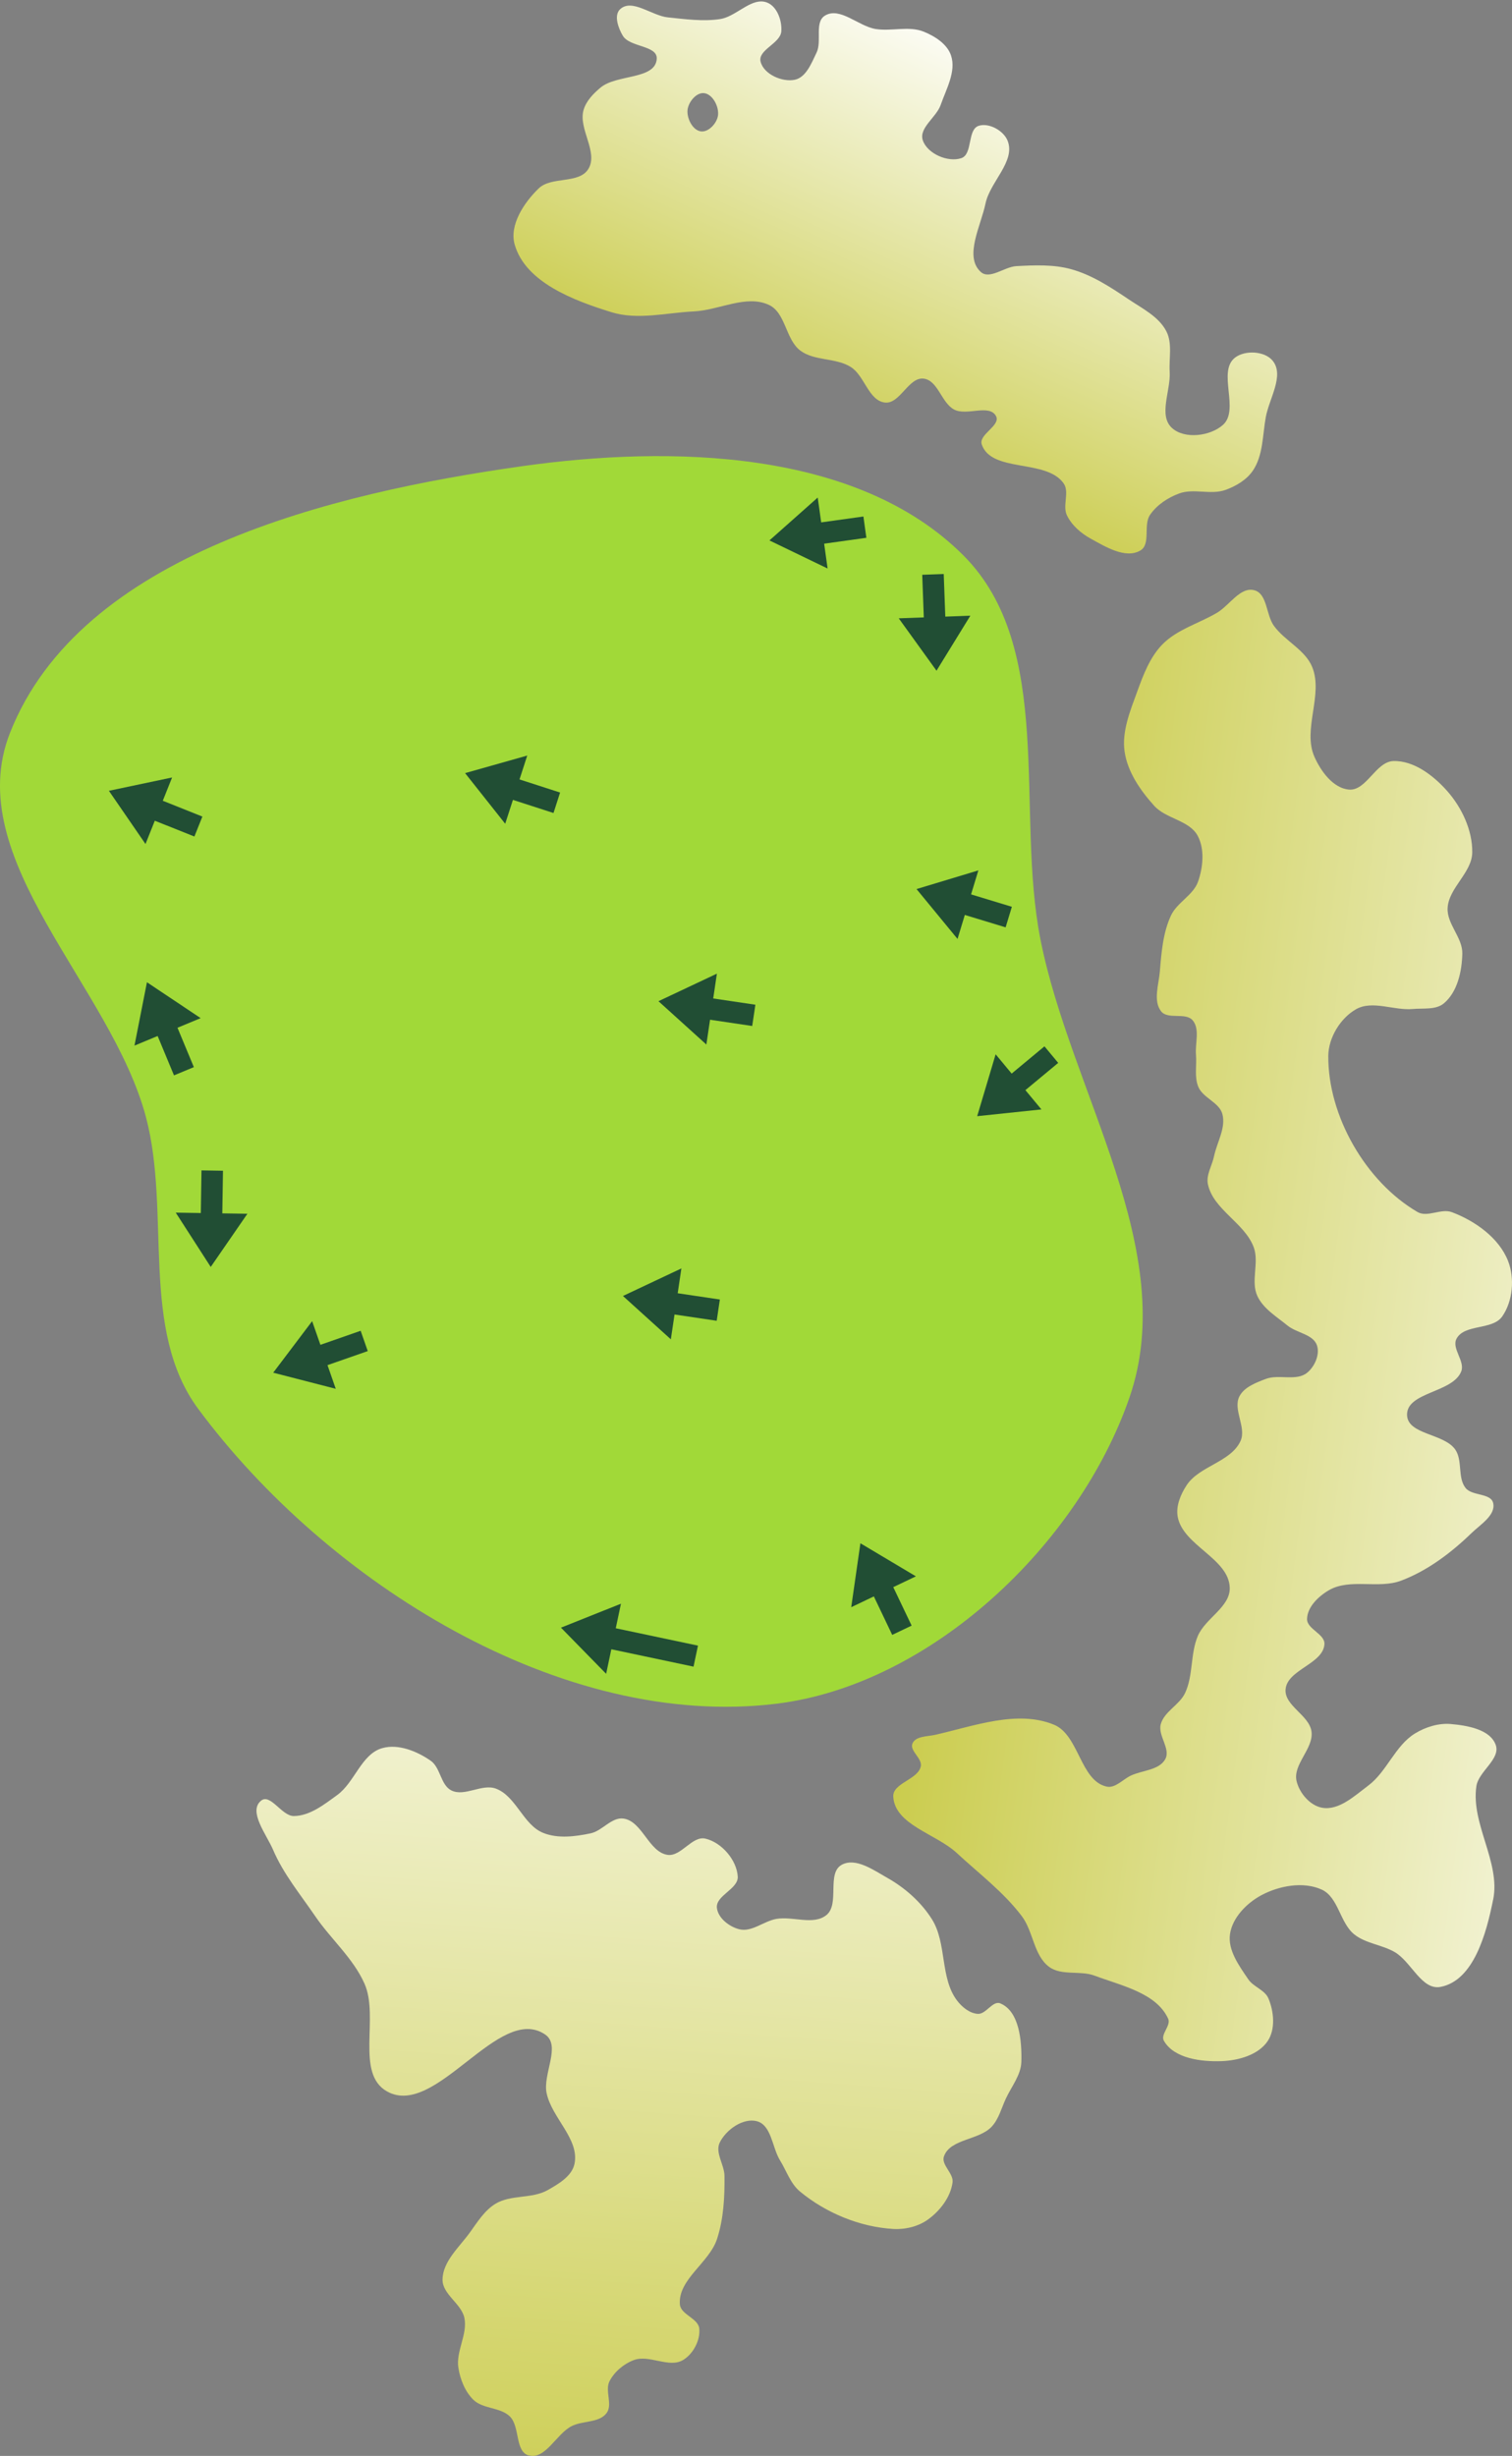
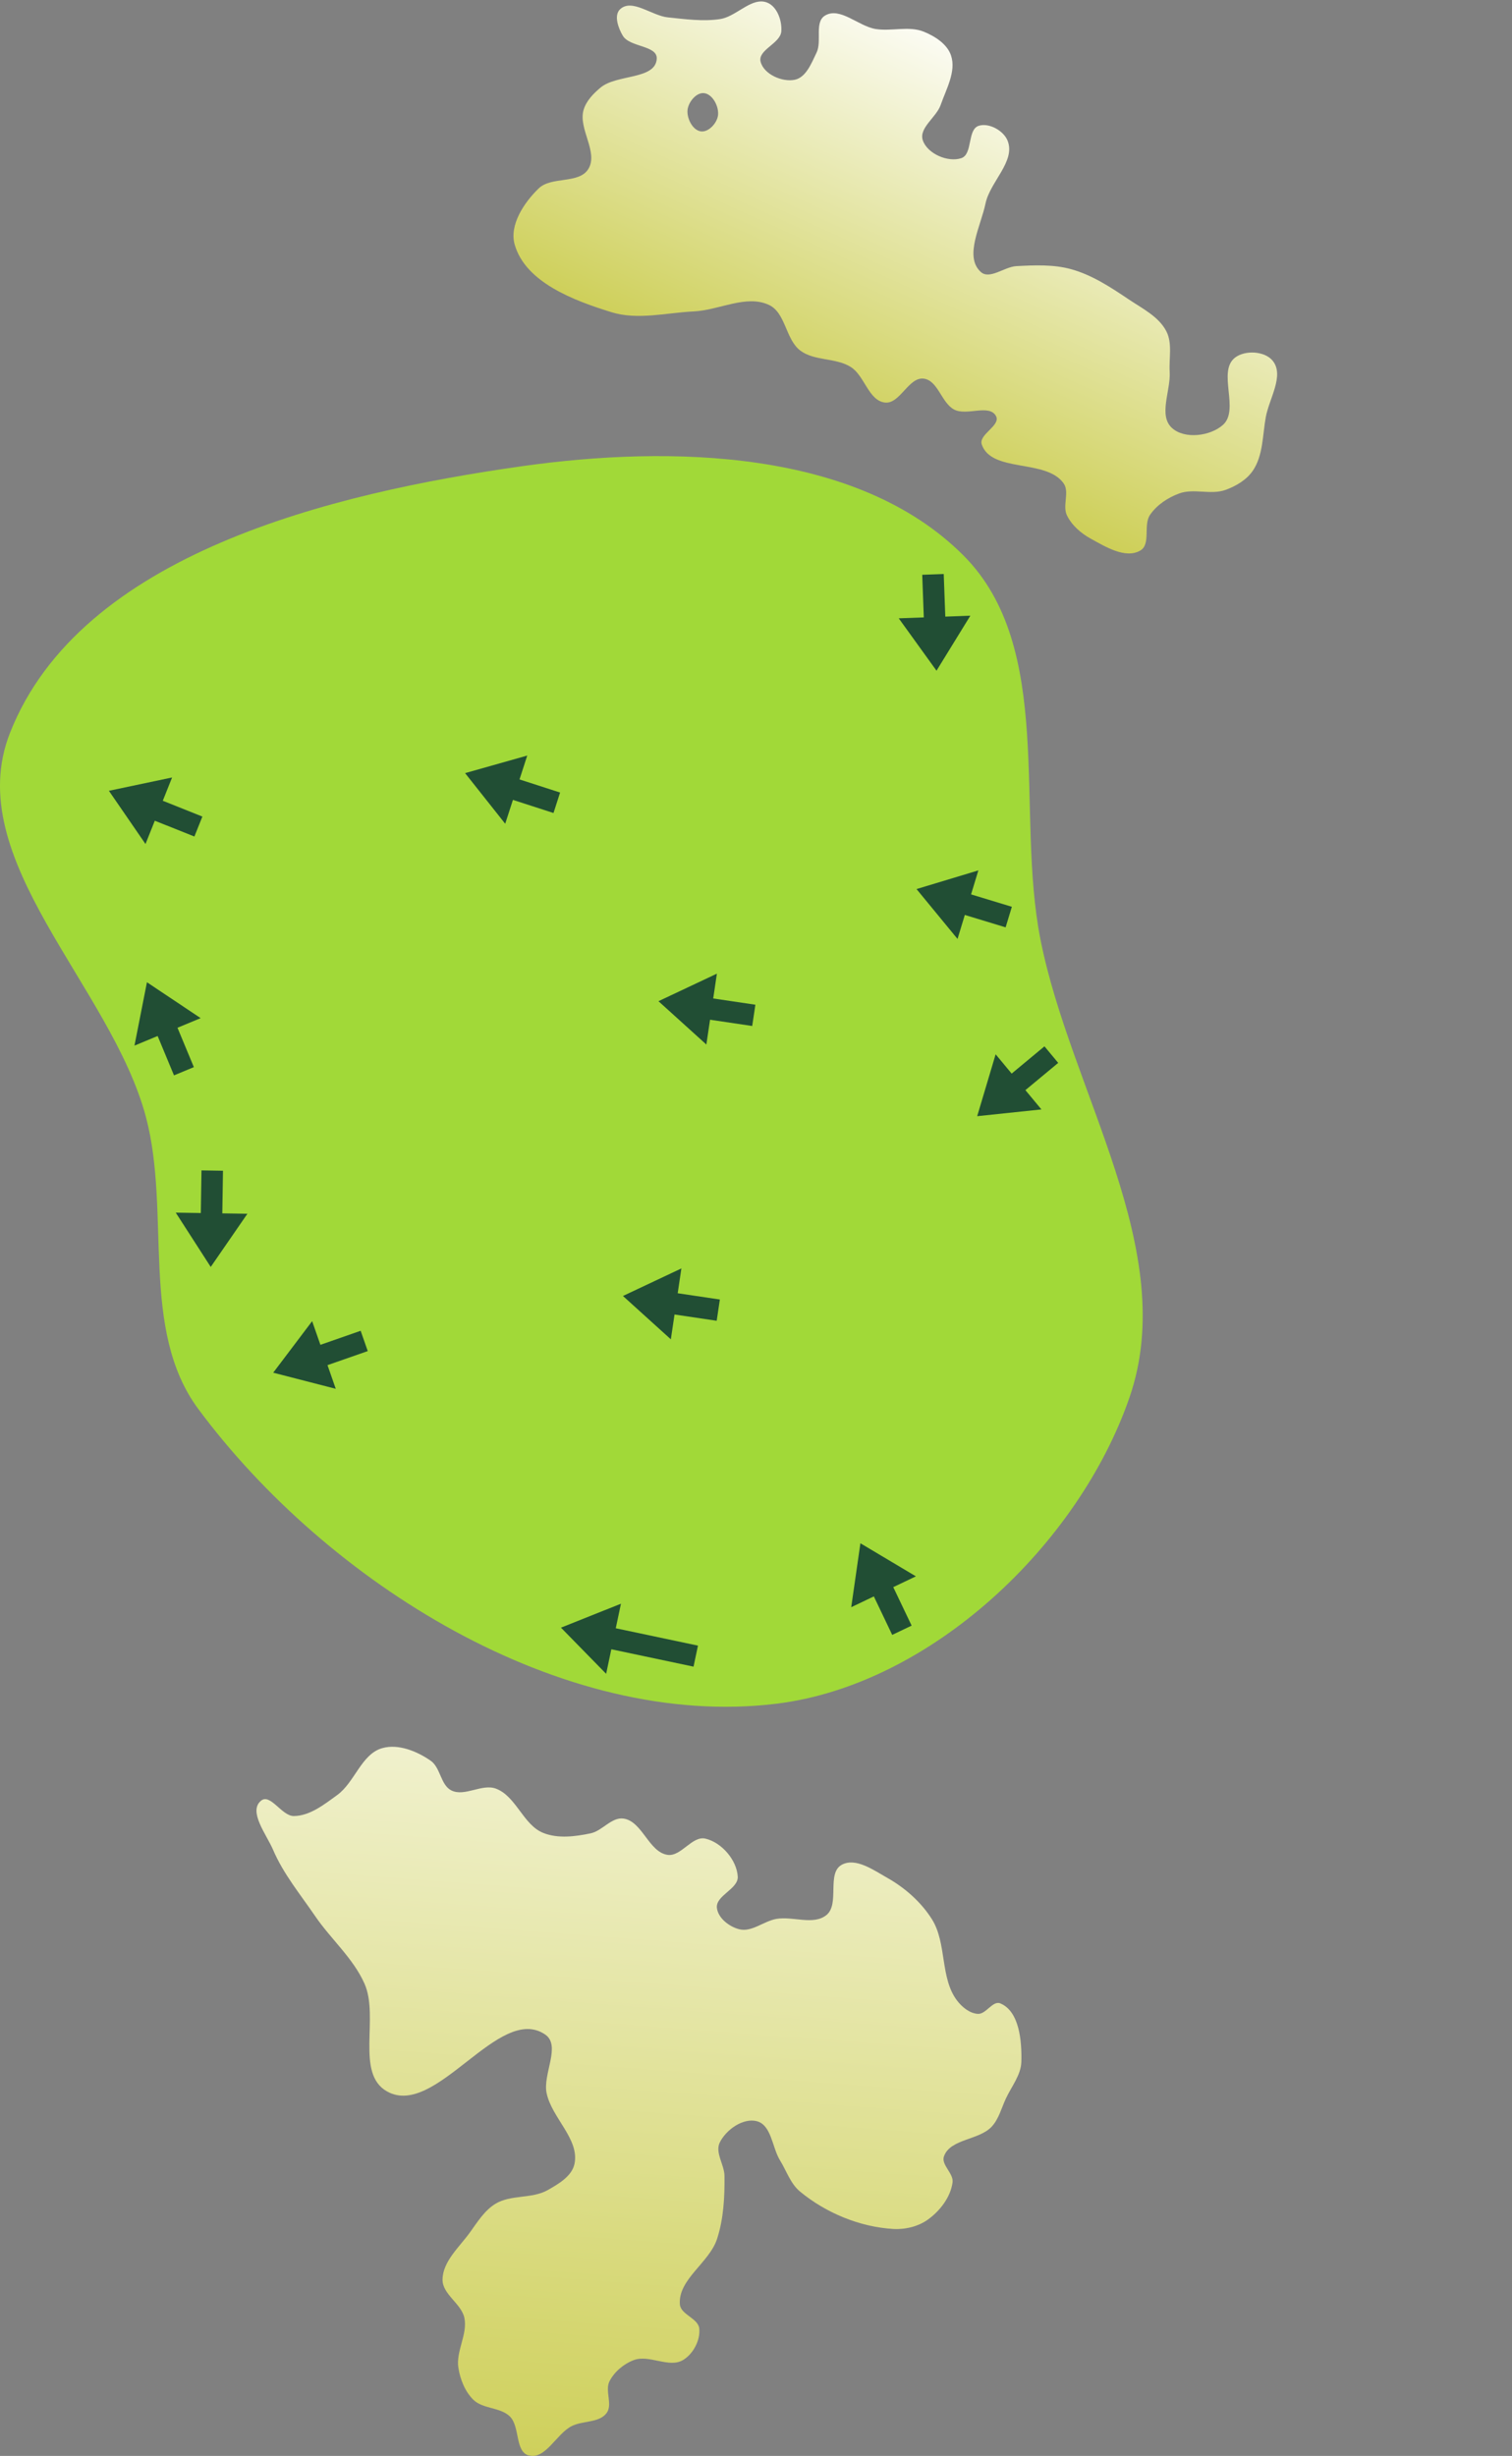
<svg xmlns="http://www.w3.org/2000/svg" xmlns:ns1="http://www.inkscape.org/namespaces/inkscape" xmlns:ns2="http://sodipodi.sourceforge.net/DTD/sodipodi-0.dtd" xmlns:xlink="http://www.w3.org/1999/xlink" width="79.643mm" height="129.367mm" viewBox="0 0 79.643 129.367" version="1.1" id="svg8" ns1:version="1.2 (dc2aeda, 2022-05-15)" ns2:docname="4.svg">
  <rect x="0" y="0" width="79.643" height="129.367" fill="#808080" stroke="none" />
  <defs id="defs2">
    <marker style="overflow:visible" id="Arrow1Lstart" refX="0" refY="0" orient="auto" ns1:stockid="Arrow1Lstart" ns1:isstock="true">
      <path transform="matrix(0.8,0,0,0.8,10,0)" style="fill:#ef0000;fill-opacity:1;fill-rule:evenodd;stroke:#ef0000;stroke-width:1pt;stroke-opacity:1" d="M 0,0 5,-5 -12.5,0 5,5 Z" id="path1322" />
    </marker>
    <marker style="overflow:visible" id="DotL" refX="0" refY="0" orient="auto" ns1:stockid="DotL" ns1:isstock="true">
      <path transform="matrix(0.8,0,0,0.8,5.92,0.8)" style="fill:#ef0000;fill-opacity:1;fill-rule:evenodd;stroke:#ef0000;stroke-width:1pt;stroke-opacity:1" d="m -2.5,-1 c 0,2.76 -2.24,5 -5,5 -2.76,0 -5,-2.24 -5,-5 0,-2.76 2.24,-5 5,-5 2.76,0 5,2.24 5,5 z" id="path1383" />
    </marker>
    <linearGradient id="linearGradient1668">
      <stop style="stop-color:#000000;stop-opacity:1" offset="0" id="stop1664" />
      <stop id="stop1666" offset="1" style="stop-color:#000000;stop-opacity:0.04" />
    </linearGradient>
    <linearGradient id="linearGradient3710" ns1:swatch="solid">
      <stop style="stop-color:#878e76;stop-opacity:1;" offset="0" id="stop3708" />
    </linearGradient>
    <linearGradient id="linearGradient3177" ns1:swatch="solid">
      <stop style="stop-color:#000000;stop-opacity:1;" offset="0" id="stop3175" />
    </linearGradient>
    <linearGradient id="linearGradient3152">
      <stop style="stop-color:#878e76;stop-opacity:1" offset="0" id="stop3154" />
      <stop id="stop3178" offset="1" style="stop-color:#065143;stop-opacity:1" />
    </linearGradient>
    <ns1:perspective ns2:type="inkscape:persp3d" ns1:vp_x="0 : 358.54836 : 1" ns1:vp_y="0 : 999.99988 : 0" ns1:vp_z="744.09453 : 358.54836 : 1" ns1:persp3d-origin="372.04725 : 183.15466 : 1" id="perspective10" />
    <ns1:perspective id="perspective3304" ns1:persp3d-origin="372.04725 : 183.15466 : 1" ns1:vp_z="744.09453 : 358.54836 : 1" ns1:vp_y="0 : 999.99988 : 0" ns1:vp_x="0 : 358.54836 : 1" ns2:type="inkscape:persp3d" />
    <linearGradient id="linearGradient3152-8">
      <stop style="stop-color:#73d216;stop-opacity:1;" offset="0" id="stop3154-9" />
      <stop id="stop3178-2" offset="1" style="stop-color:#519f06;stop-opacity:1;" />
    </linearGradient>
    <ns1:perspective ns2:type="inkscape:persp3d" ns1:vp_x="0 : 358.54836 : 1" ns1:vp_y="0 : 999.99988 : 0" ns1:vp_z="744.09453 : 358.54836 : 1" ns1:persp3d-origin="372.04725 : 183.15466 : 1" id="perspective10-1" />
    <ns1:perspective id="perspective3304-8" ns1:persp3d-origin="372.04725 : 183.15466 : 1" ns1:vp_z="744.09453 : 358.54836 : 1" ns1:vp_y="0 : 999.99988 : 0" ns1:vp_x="0 : 358.54836 : 1" ns2:type="inkscape:persp3d" />
    <linearGradient ns1:collect="always" xlink:href="#linearGradient4215-8" id="linearGradient16106" gradientUnits="userSpaceOnUse" gradientTransform="matrix(0,-5.814,5.814,0,20.212,603.306)" x1="55.467" y1="35.927" x2="71.741" y2="43.32" />
    <linearGradient ns1:collect="always" id="linearGradient4215-8">
      <stop style="stop-color:#c2c431;stop-opacity:1" offset="0" id="stop4211-9" />
      <stop style="stop-color:#ffffff;stop-opacity:1" offset="1" id="stop4213-8" />
    </linearGradient>
    <linearGradient ns1:collect="always" xlink:href="#linearGradient4215-8" id="linearGradient10929" gradientUnits="userSpaceOnUse" gradientTransform="matrix(0,-1.538,1.538,0,33.281,208.593)" x1="58.325" y1="24.617" x2="53.985" y2="57.488" />
    <linearGradient ns1:collect="always" xlink:href="#linearGradient4215-8" id="linearGradient10933" gradientUnits="userSpaceOnUse" gradientTransform="matrix(0,-1.538,1.538,0,-0.395,254.243)" x1="34.975" y1="38.299" x2="78.186" y2="41.556" />
  </defs>
  <ns2:namedview id="base" pagecolor="#ffffff" bordercolor="#666666" borderopacity="1.0" ns1:pageopacity="0.0" ns1:pageshadow="2" ns1:zoom="1.4142136" ns1:cx="223.7993" ns1:cy="204.35386" ns1:document-units="mm" ns1:current-layer="layer11" ns1:document-rotation="0" showgrid="false" ns1:snap-global="false" ns1:window-width="1326" ns1:window-height="770" ns1:window-x="18" ns1:window-y="103" ns1:window-maximized="0" fit-margin-top="0" fit-margin-left="0" fit-margin-right="0" fit-margin-bottom="0" ns1:pagecheckerboard="0" ns1:showpageshadow="2" ns1:deskcolor="#d1d1d1" />
  <g ns1:groupmode="layer" id="layer7" ns1:label="Green" style="display:inline;opacity:1" transform="translate(-26.824,-57.084)" ns2:insensitive="true">
    <path style="opacity:1;fill:#a1d938;fill-opacity:1;stroke:none;stroke-width:0.228px;stroke-linecap:butt;stroke-linejoin:miter;stroke-opacity:1" d="M 81.63,106.575 C 80.296,99.826 82.43,91.207 77.568,86.339 71.982,80.746 62.151,80.535 54.325,81.641 c -10.039,1.419 -23.261,4.618 -26.976,14.052 -2.622,6.658 5.332,13.319 7.163,20.237 1.332,5.032 -0.346,11.19 2.755,15.371 6.786,9.148 19.132,16.907 30.439,15.53 8.151,-0.993 15.934,-8.374 18.613,-16.136 2.672,-7.742 -3.102,-16.084 -4.689,-24.119 z" id="path942" ns2:nodetypes="aaaaaaaaa" />
  </g>
  <g ns1:groupmode="layer" id="layer6" ns1:label="Sand" style="display:inline;opacity:1" transform="translate(-26.824,-57.084)" ns2:insensitive="true">
    <path id="path1018-7" style="display:inline;fill:url(#linearGradient16106);fill-opacity:1;stroke:none;stroke-width:1.538px;stroke-linecap:butt;stroke-linejoin:miter;stroke-opacity:1" d="m 231.777,183.408 c -2.633,0.041 -5.285,3.074 -8.1,3.502 -3.424,0.52 -6.939,0.015 -10.385,-0.334 -3.196,-0.323 -7.15,-3.816 -9.498,-1.625 -1.291,1.204 -0.373,3.75 0.529,5.268 1.391,2.339 6.921,1.881 6.75,4.598 -0.262,4.173 -7.96,3.03 -11.168,5.711 -1.423,1.189 -2.847,2.645 -3.371,4.424 -1.114,3.782 3.019,8.453 0.922,11.791 -1.875,2.985 -7.323,1.382 -9.855,3.834 -2.907,2.814 -5.877,7.275 -4.764,11.164 2.154,7.523 11.77,11.13 19.246,13.441 5.224,1.615 10.941,0.096 16.402,-0.164 4.986,-0.237 10.409,-3.411 14.92,-1.273 3.31,1.569 3.277,6.872 6.211,9.066 2.812,2.103 7.044,1.387 10.018,3.254 2.762,1.735 3.529,6.654 6.764,7.07 2.999,0.386 4.724,-5.113 7.726,-4.752 2.87,0.345 3.526,4.848 6.098,6.166 2.492,1.277 7.024,-1.187 8.299,1.307 0.955,1.867 -3.523,3.627 -2.846,5.611 1.94,5.681 12.803,2.822 16.268,7.725 1.228,1.738 -0.264,4.431 0.656,6.35 0.948,1.975 2.762,3.554 4.678,4.617 2.978,1.654 7.01,4.119 9.938,2.379 2.099,-1.247 0.528,-5.057 1.906,-7.072 1.348,-1.972 3.53,-3.418 5.77,-4.25 2.891,-1.074 6.322,0.334 9.225,-0.709 2.089,-0.751 4.199,-1.996 5.447,-3.832 2.049,-3.012 1.918,-7.038 2.566,-10.623 0.672,-3.712 3.749,-8.309 1.367,-11.234 -1.577,-1.936 -5.486,-2.14 -7.467,-0.619 -3.597,2.761 0.972,10.376 -2.418,13.389 -2.526,2.244 -7.609,2.879 -10.117,0.615 -2.766,-2.496 -0.235,-7.449 -0.465,-11.168 -0.166,-2.691 0.573,-5.663 -0.66,-8.061 -1.506,-2.929 -4.809,-4.544 -7.541,-6.383 -3.555,-2.392 -7.258,-4.824 -11.389,-5.963 -3.503,-0.966 -7.256,-0.798 -10.885,-0.607 -2.388,0.126 -5.314,2.76 -7.08,1.148 -3.354,-3.061 0.027,-9.143 0.947,-13.59 0.894,-4.32 6.017,-8.379 4.396,-12.482 -0.79,-2 -3.667,-3.609 -5.723,-2.979 -2.334,0.715 -1.17,5.669 -3.486,6.441 -2.658,0.887 -6.71,-0.868 -7.639,-3.512 -0.872,-2.484 2.671,-4.575 3.537,-7.061 1.103,-3.164 3.124,-6.662 2.061,-9.84 -0.759,-2.267 -3.185,-3.818 -5.398,-4.721 -2.96,-1.208 -6.419,-0.036 -9.576,-0.539 -3.429,-0.546 -7.096,-4.469 -10.068,-2.674 -2.154,1.301 -0.585,5.094 -1.682,7.359 -1.007,2.08 -2.079,4.938 -4.342,5.404 -2.507,0.517 -6.172,-1.112 -6.785,-3.598 -0.584,-2.364 3.941,-3.603 4.119,-6.031 0.155,-2.104 -0.818,-4.887 -2.768,-5.693 -0.43,-0.178 -0.86,-0.253 -1.291,-0.246 z m -11.303,18.229 c 1.73,0.192 3.001,2.698 2.775,4.424 -0.201,1.537 -1.864,3.38 -3.4,3.174 -1.668,-0.224 -2.843,-2.626 -2.65,-4.299 0.177,-1.539 1.735,-3.47 3.275,-3.299 z" transform="matrix(0.265,0,0,0.265,5.483,8.557)" ns2:nodetypes="sscsssssassaaaaaaaaaaaaaaaaaaaaaaaaaaaaaaaaaaaaaaaaaaassaaaaa" />
-     <path id="path10927" style="display:inline;fill:url(#linearGradient10929);fill-opacity:1;stroke:none;stroke-width:0.407px;stroke-linecap:butt;stroke-linejoin:miter;stroke-opacity:1" d="m 105.476,157.145 c 0.394,-1.971 -1.175,-3.974 -0.887,-5.963 0.115,-0.797 1.295,-1.434 1.018,-2.19 -0.297,-0.813 -1.494,-1.016 -2.357,-1.093 -0.648,-0.058 -1.333,0.156 -1.889,0.495 -1.051,0.641 -1.481,2.011 -2.467,2.749 -0.72,0.539 -1.55,1.326 -2.435,1.164 -0.634,-0.116 -1.187,-0.77 -1.338,-1.396 -0.213,-0.885 0.903,-1.712 0.785,-2.615 -0.113,-0.862 -1.435,-1.356 -1.366,-2.222 0.083,-1.045 1.992,-1.34 2.047,-2.387 0.028,-0.536 -0.928,-0.788 -0.915,-1.324 0.015,-0.634 0.604,-1.196 1.153,-1.514 1.108,-0.643 2.613,-0.05 3.811,-0.506 1.39,-0.528 2.627,-1.464 3.695,-2.499 0.468,-0.453 1.288,-0.948 1.145,-1.583 -0.122,-0.54 -1.114,-0.363 -1.456,-0.798 -0.431,-0.549 -0.145,-1.448 -0.542,-2.022 -0.593,-0.856 -2.509,-0.777 -2.539,-1.818 -0.035,-1.221 2.407,-1.162 2.854,-2.299 0.212,-0.539 -0.519,-1.209 -0.248,-1.721 0.417,-0.788 1.894,-0.441 2.405,-1.171 0.564,-0.806 0.667,-2.02 0.306,-2.934 -0.48,-1.214 -1.739,-2.105 -2.961,-2.563 -0.563,-0.211 -1.285,0.296 -1.805,-0.007 -2.729,-1.592 -4.727,-5.071 -4.699,-8.23 0.009,-0.95 0.632,-1.977 1.456,-2.449 0.867,-0.496 2.002,0.078 2.996,-0.015 0.553,-0.051 1.213,0.058 1.638,-0.299 0.714,-0.6 0.95,-1.691 0.969,-2.623 0.017,-0.838 -0.818,-1.555 -0.775,-2.393 0.055,-1.067 1.283,-1.862 1.298,-2.929 0.016,-1.174 -0.556,-2.381 -1.337,-3.258 -0.714,-0.801 -1.745,-1.592 -2.818,-1.558 -0.929,0.03 -1.424,1.591 -2.348,1.502 -0.83,-0.08 -1.472,-0.965 -1.81,-1.727 -0.638,-1.441 0.478,-3.267 -0.116,-4.726 -0.373,-0.916 -1.44,-1.373 -2.019,-2.175 -0.417,-0.577 -0.342,-1.688 -1.03,-1.872 -0.738,-0.198 -1.306,0.795 -1.964,1.185 -0.961,0.569 -2.121,0.88 -2.895,1.684 -0.642,0.667 -0.988,1.581 -1.304,2.451 -0.371,1.022 -0.829,2.117 -0.669,3.192 0.159,1.07 0.835,2.042 1.56,2.845 0.621,0.689 1.855,0.761 2.29,1.581 0.375,0.707 0.281,1.644 0.021,2.401 -0.25,0.724 -1.11,1.103 -1.432,1.798 -0.421,0.907 -0.501,1.946 -0.584,2.943 -0.058,0.698 -0.364,1.546 0.065,2.099 0.355,0.457 1.298,0.035 1.667,0.48 0.386,0.465 0.119,1.203 0.17,1.805 0.048,0.566 -0.095,1.177 0.126,1.7 0.247,0.584 1.097,0.811 1.264,1.423 0.199,0.731 -0.284,1.488 -0.438,2.229 -0.102,0.491 -0.425,0.98 -0.323,1.471 0.28,1.342 1.945,2.041 2.416,3.329 0.294,0.803 -0.171,1.784 0.189,2.56 0.312,0.672 1.014,1.088 1.588,1.557 0.484,0.396 1.36,0.457 1.554,1.051 0.157,0.482 -0.124,1.11 -0.516,1.432 -0.569,0.467 -1.496,0.066 -2.183,0.329 -0.516,0.198 -1.128,0.423 -1.385,0.912 -0.365,0.697 0.383,1.644 0.055,2.358 -0.511,1.114 -2.171,1.308 -2.842,2.334 -0.313,0.479 -0.568,1.09 -0.467,1.653 0.274,1.524 2.707,2.201 2.742,3.749 0.023,1.012 -1.283,1.599 -1.68,2.53 -0.404,0.946 -0.235,2.081 -0.674,3.011 -0.296,0.627 -1.098,0.972 -1.28,1.641 -0.163,0.595 0.533,1.294 0.239,1.836 -0.319,0.589 -1.205,0.586 -1.812,0.869 -0.425,0.198 -0.823,0.683 -1.281,0.58 -1.391,-0.312 -1.452,-2.716 -2.77,-3.259 -1.938,-0.798 -4.22,0.073 -6.265,0.534 -0.412,0.093 -1.008,0.061 -1.185,0.444 -0.18,0.389 0.519,0.79 0.435,1.211 -0.14,0.706 -1.49,0.88 -1.451,1.598 0.08,1.491 2.255,1.958 3.349,2.974 1.164,1.081 2.462,2.054 3.42,3.321 0.611,0.808 0.627,2.076 1.444,2.676 0.655,0.48 1.632,0.174 2.392,0.461 1.401,0.527 3.257,0.906 3.875,2.27 0.163,0.36 -0.421,0.821 -0.224,1.163 0.537,0.935 1.975,1.11 3.053,1.069 0.879,-0.034 1.929,-0.329 2.416,-1.061 0.414,-0.622 0.326,-1.552 0.037,-2.241 -0.189,-0.449 -0.786,-0.603 -1.061,-1.006 -0.483,-0.71 -1.09,-1.539 -0.964,-2.388 0.129,-0.864 0.877,-1.626 1.646,-2.04 0.938,-0.504 2.209,-0.74 3.18,-0.302 0.887,0.4 0.959,1.751 1.718,2.361 0.607,0.488 1.468,0.543 2.14,0.938 0.868,0.511 1.416,2.018 2.405,1.829 1.759,-0.337 2.421,-2.846 2.772,-4.602 z" ns2:nodetypes="aaaaaaaaaaaaaaaaaaaaaaaaaaaaaaaaaaaaaaaaaaaaaaaaaaaaaaaaaaaaaaaaaaaaaaaaaaaaaaaaaaaaaaaaaaaaaa" />
    <path id="path10931" style="display:inline;fill:url(#linearGradient10933);fill-opacity:1;stroke:none;stroke-width:0.407px;stroke-linecap:butt;stroke-linejoin:miter;stroke-opacity:1" d="m 54.681,186.424 c 0.877,0.232 1.44,-1.12 2.245,-1.537 0.583,-0.302 1.446,-0.165 1.845,-0.686 0.343,-0.447 -0.098,-1.183 0.159,-1.684 0.258,-0.503 0.75,-0.914 1.279,-1.113 0.813,-0.306 1.867,0.446 2.606,-0.01 0.527,-0.324 0.906,-1.039 0.842,-1.654 -0.056,-0.54 -0.978,-0.728 -1.021,-1.269 -0.106,-1.315 1.543,-2.188 1.955,-3.441 0.348,-1.06 0.407,-2.209 0.395,-3.325 -0.007,-0.593 -0.51,-1.229 -0.249,-1.762 0.33,-0.675 1.229,-1.312 1.955,-1.121 0.773,0.204 0.801,1.384 1.22,2.064 0.341,0.553 0.551,1.226 1.052,1.64 1.359,1.124 3.151,1.868 4.912,1.97 0.631,0.037 1.317,-0.127 1.829,-0.497 0.633,-0.457 1.19,-1.179 1.294,-1.954 0.065,-0.479 -0.616,-0.924 -0.451,-1.379 0.338,-0.93 1.854,-0.837 2.521,-1.568 0.367,-0.402 0.505,-0.965 0.733,-1.459 0.295,-0.641 0.803,-1.247 0.821,-1.952 0.028,-1.088 -0.102,-2.653 -1.107,-3.072 -0.403,-0.168 -0.752,0.581 -1.188,0.551 -0.431,-0.029 -0.83,-0.357 -1.092,-0.701 -0.905,-1.191 -0.528,-3.02 -1.325,-4.286 -0.569,-0.904 -1.42,-1.653 -2.35,-2.178 -0.724,-0.409 -1.666,-1.086 -2.397,-0.689 -0.813,0.441 -0.09,2.074 -0.812,2.652 -0.688,0.55 -1.767,0.047 -2.634,0.2 -0.666,0.117 -1.297,0.71 -1.952,0.546 -0.527,-0.132 -1.119,-0.586 -1.18,-1.126 -0.073,-0.657 1.138,-0.992 1.098,-1.652 -0.052,-0.873 -0.85,-1.797 -1.701,-1.996 -0.704,-0.165 -1.278,0.956 -1.994,0.854 -0.994,-0.142 -1.333,-1.78 -2.329,-1.912 -0.625,-0.083 -1.107,0.648 -1.724,0.778 -0.814,0.172 -1.723,0.288 -2.496,-0.021 -1.058,-0.423 -1.428,-1.937 -2.496,-2.334 -0.733,-0.272 -1.644,0.443 -2.345,0.095 -0.568,-0.282 -0.566,-1.199 -1.086,-1.562 -0.721,-0.503 -1.707,-0.905 -2.553,-0.666 -1.098,0.31 -1.448,1.799 -2.371,2.469 -0.686,0.498 -1.441,1.102 -2.288,1.108 -0.635,0.004 -1.236,-1.211 -1.727,-0.807 -0.688,0.565 0.288,1.774 0.638,2.593 0.541,1.266 1.438,2.35 2.214,3.487 0.826,1.212 1.999,2.212 2.596,3.552 0.788,1.768 -0.497,4.74 1.193,5.684 2.576,1.438 5.895,-4.666 8.328,-2.998 0.844,0.579 -0.13,2.067 0.071,3.071 0.264,1.316 1.753,2.438 1.469,3.75 -0.139,0.643 -0.842,1.052 -1.414,1.375 -0.825,0.466 -1.943,0.225 -2.751,0.721 -0.574,0.352 -0.948,0.962 -1.342,1.508 -0.562,0.778 -1.438,1.533 -1.441,2.492 -0.002,0.774 0.999,1.258 1.152,2.017 0.174,0.862 -0.456,1.751 -0.318,2.62 0.097,0.61 0.346,1.245 0.785,1.68 0.501,0.497 1.421,0.388 1.926,0.882 0.545,0.532 0.262,1.86 0.998,2.056 z" ns2:nodetypes="aaaaaaaaaaaaaaaaaaaaaaaaaaaaaaaaaaaaaaaaaaaaaaaaaaaaaaaaaaaa" />
  </g>
  <g ns1:groupmode="layer" id="layer1" ns1:label="slope" transform="translate(-76.716,-30.622)">
    <g ns1:groupmode="layer" id="layer11" ns1:label="Arrows" style="display:inline" transform="translate(203.318,5.651)">
      <path style="display:inline;fill:#214e34;fill-opacity:1;stroke:none;stroke-width:0.999px;stroke-linecap:butt;stroke-linejoin:miter;stroke-opacity:1" d="m -89.837,111.656 -4.33,-0.915 0.273,-1.293 -3.16,1.261 2.38,2.432 0.273,-1.293 4.33,0.915" id="path15968" ns2:nodetypes="ccccccc" />
      <path style="display:inline;fill:#214e34;fill-opacity:1;stroke:none;stroke-width:0.999px;stroke-linecap:butt;stroke-linejoin:miter;stroke-opacity:1" d="m -88.684,93.424 -2.221,-0.33 0.194,-1.307 -3.078,1.451 2.523,2.283 0.194,-1.307 2.221,0.33" id="path15970" ns2:nodetypes="ccccccc" />
      <path style="display:inline;fill:#214e34;fill-opacity:1;stroke:none;stroke-width:0.999px;stroke-linecap:butt;stroke-linejoin:miter;stroke-opacity:1" d="m -71.586,80.088 -1.728,1.435 -0.844,-1.016 -0.972,3.26 3.384,-0.356 -0.844,-1.016 1.728,-1.435" id="path15972" ns2:nodetypes="ccccccc" />
      <path style="display:inline;fill:#214e34;fill-opacity:1;stroke:none;stroke-width:0.999px;stroke-linecap:butt;stroke-linejoin:miter;stroke-opacity:1" d="m -78.583,110.602 -0.967,-2.027 1.192,-0.569 -2.923,-1.742 -0.484,3.368 1.192,-0.569 0.967,2.027" id="path15974" ns2:nodetypes="ccccccc" />
      <path style="display:inline;fill:#214e34;fill-opacity:1;stroke:none;stroke-width:0.999px;stroke-linecap:butt;stroke-linejoin:miter;stroke-opacity:1" d="m -73.303,72.737 -2.149,-0.653 0.384,-1.264 -3.257,0.983 2.16,2.628 0.384,-1.264 2.149,0.653" id="path130517" ns2:nodetypes="ccccccc" />
      <path style="display:inline;fill:#214e34;fill-opacity:1;stroke:none;stroke-width:0.999px;stroke-linecap:butt;stroke-linejoin:miter;stroke-opacity:1" d="m -78.024,55.249 0.082,2.244 -1.32,0.048 1.99,2.76 1.782,-2.898 -1.32,0.048 -0.082,-2.244" id="path130519" ns2:nodetypes="ccccccc" />
-       <path style="display:inline;fill:#214e34;fill-opacity:1;stroke:none;stroke-width:0.999px;stroke-linecap:butt;stroke-linejoin:miter;stroke-opacity:1" d="m -81.123,52.178 -2.224,0.31 -0.182,-1.308 -2.544,2.259 3.064,1.479 -0.182,-1.308 2.224,-0.31" id="path130521" ns2:nodetypes="ccccccc" />
      <path style="display:inline;fill:#214e34;fill-opacity:1;stroke:none;stroke-width:0.999px;stroke-linecap:butt;stroke-linejoin:miter;stroke-opacity:1" d="m -86.813,77.896 -2.221,-0.33 0.194,-1.307 -3.078,1.451 2.523,2.283 0.194,-1.307 2.221,0.33" id="path130523" ns2:nodetypes="ccccccc" />
      <path style="display:inline;fill:#214e34;fill-opacity:1;stroke:none;stroke-width:0.999px;stroke-linecap:butt;stroke-linejoin:miter;stroke-opacity:1" d="m -97.1,66.719 -2.137,-0.691 0.407,-1.257 -3.274,0.925 2.113,2.667 0.407,-1.257 2.137,0.691" id="path130525" ns2:nodetypes="ccccccc" />
      <path style="display:inline;fill:#214e34;fill-opacity:1;stroke:none;stroke-width:0.999px;stroke-linecap:butt;stroke-linejoin:miter;stroke-opacity:1" d="m -107.605,95.071 -2.12,0.74 -0.435,-1.247 -2.051,2.715 3.295,0.849 -0.435,-1.247 2.12,-0.74" id="path130527" ns2:nodetypes="ccccccc" />
      <path style="display:inline;fill:#214e34;fill-opacity:1;stroke:none;stroke-width:0.999px;stroke-linecap:butt;stroke-linejoin:miter;stroke-opacity:1" d="m -115.989,86.623 -0.035,2.246 -1.321,-0.021 1.843,2.86 1.931,-2.801 -1.321,-0.021 0.035,-2.245" id="path130529" ns2:nodetypes="ccccccc" />
      <path style="display:inline;fill:#214e34;fill-opacity:1;stroke:none;stroke-width:0.999px;stroke-linecap:butt;stroke-linejoin:miter;stroke-opacity:1" d="m -116.391,81.183 -0.862,-2.074 1.22,-0.507 -2.829,-1.89 -0.657,3.338 1.22,-0.507 0.862,2.074" id="path130531" ns2:nodetypes="ccccccc" />
      <path style="display:inline;fill:#214e34;fill-opacity:1;stroke:none;stroke-width:0.999px;stroke-linecap:butt;stroke-linejoin:miter;stroke-opacity:1" d="m -115.942,67.985 -2.085,-0.833 0.49,-1.227 -3.329,0.702 1.928,2.803 0.49,-1.227 2.085,0.833" id="path130533" ns2:nodetypes="ccccccc" />
    </g>
  </g>
</svg>